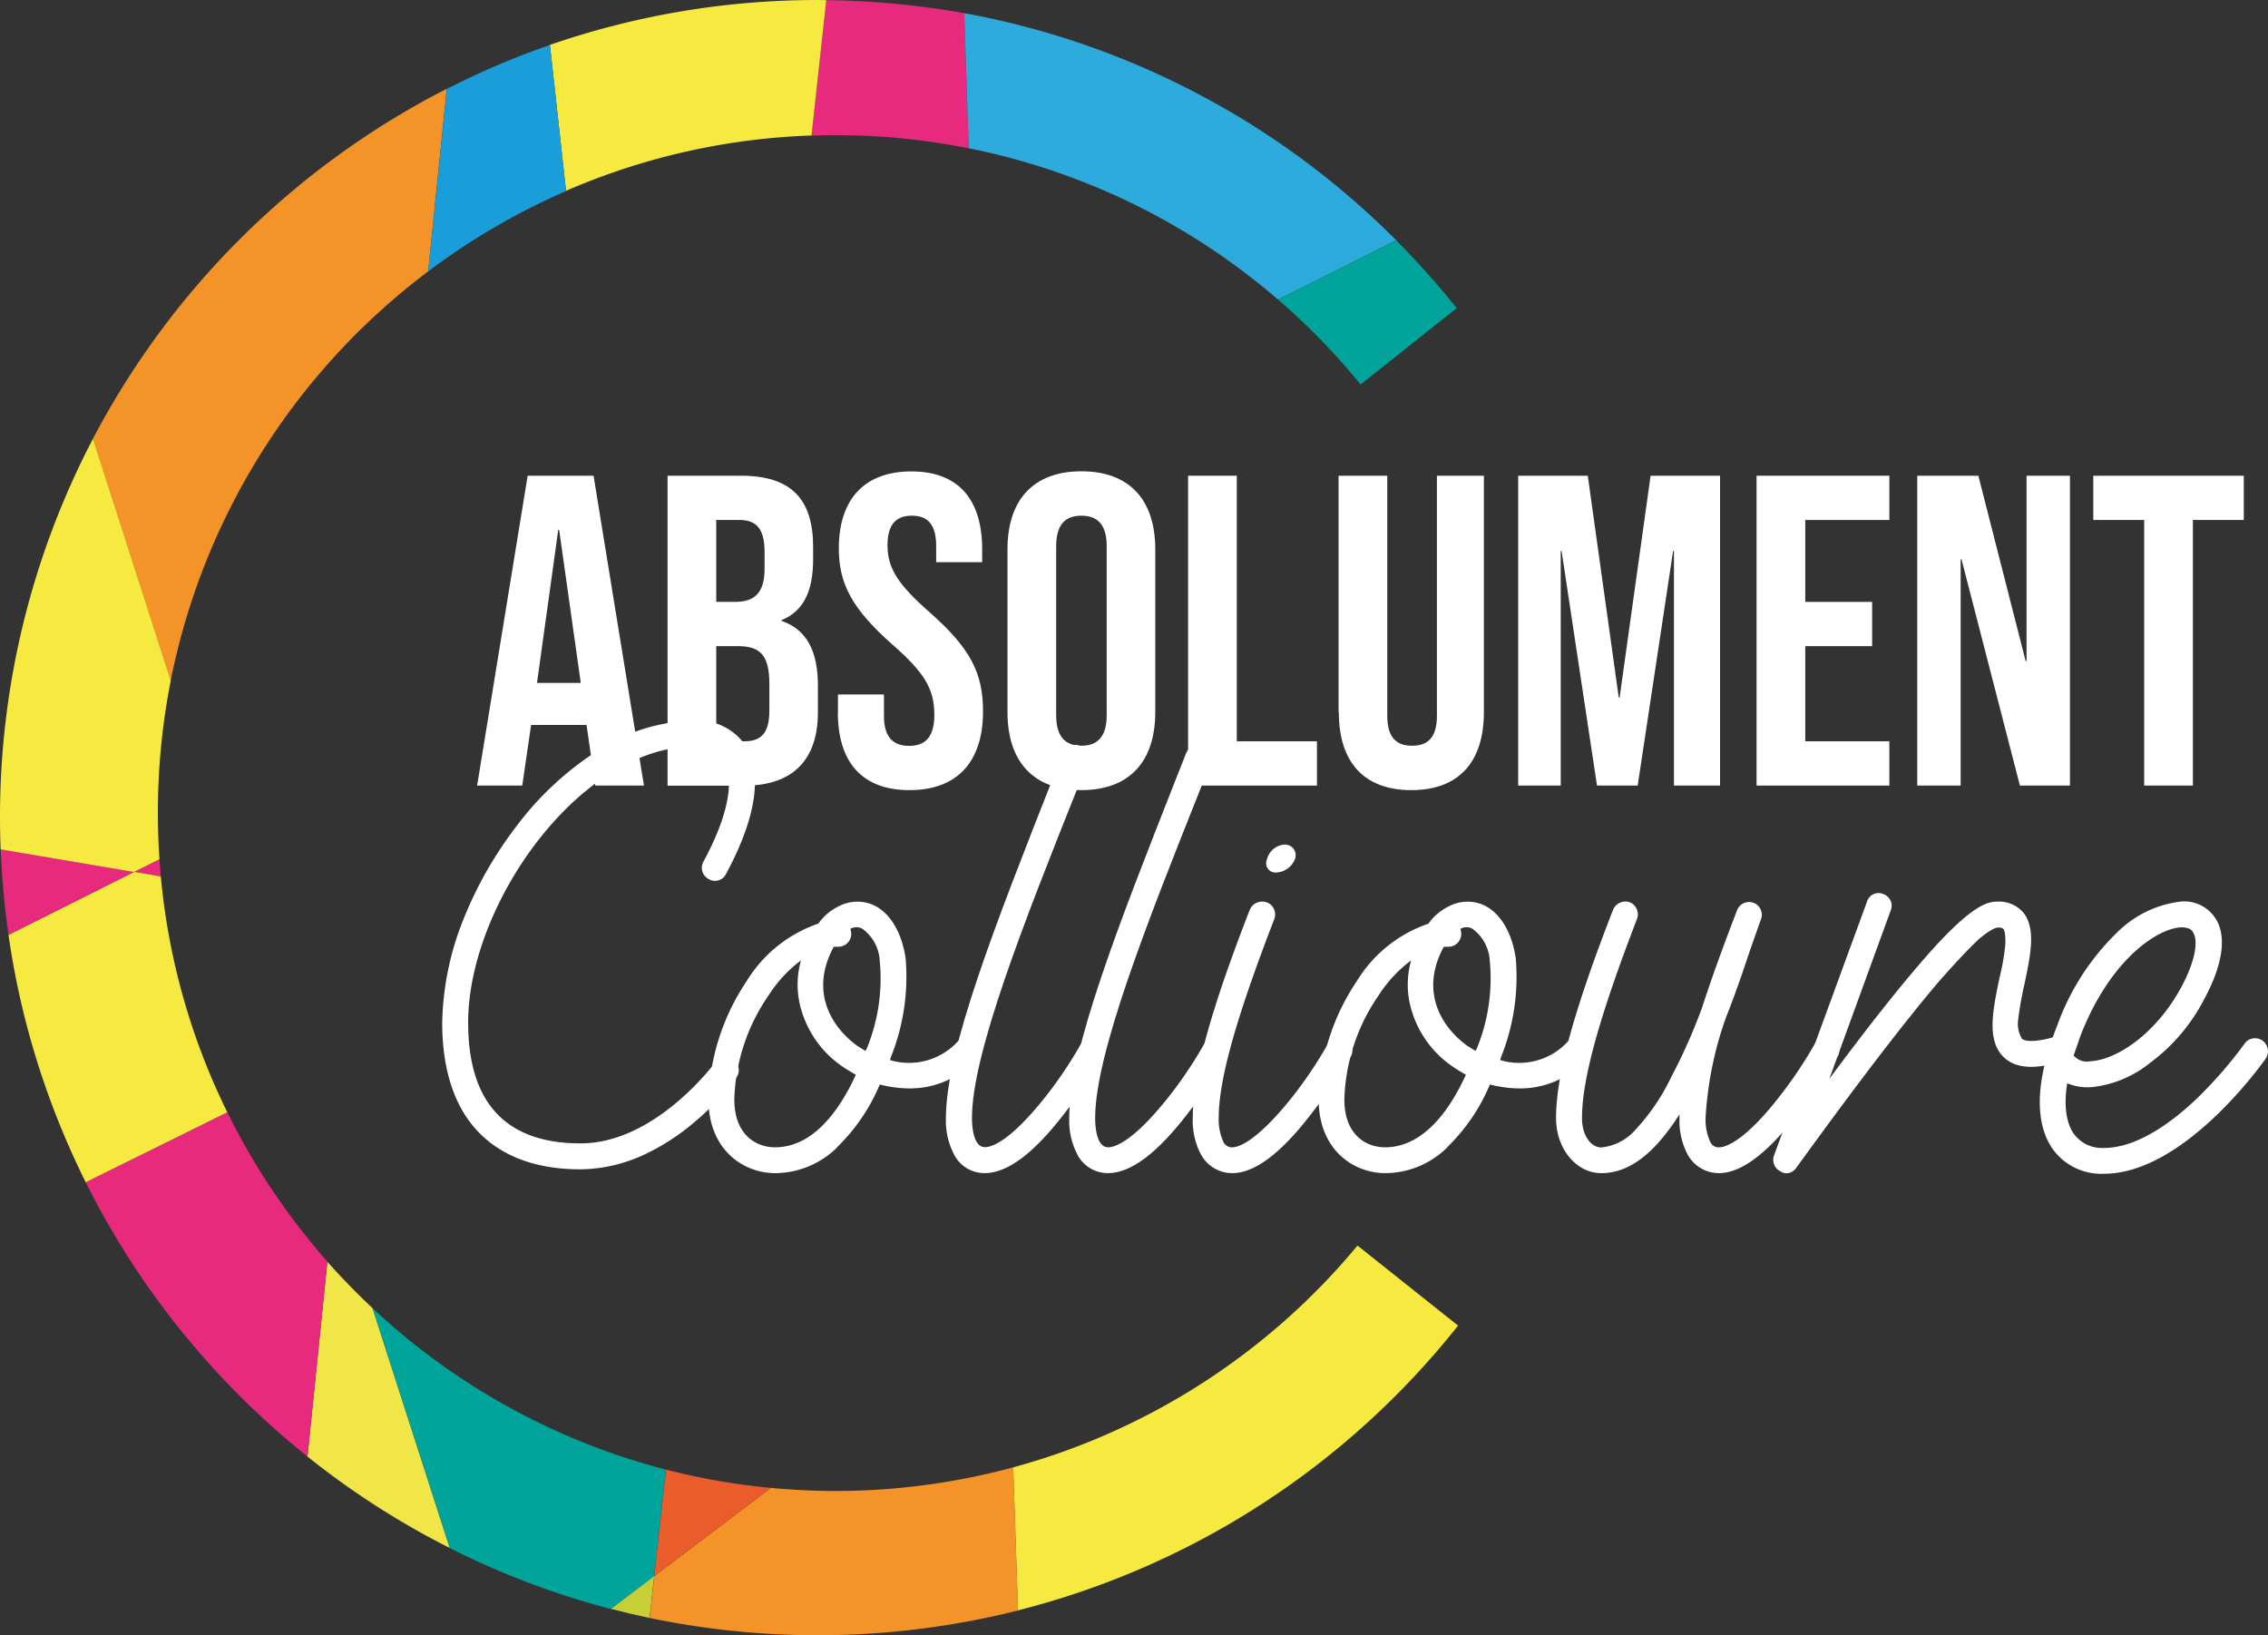
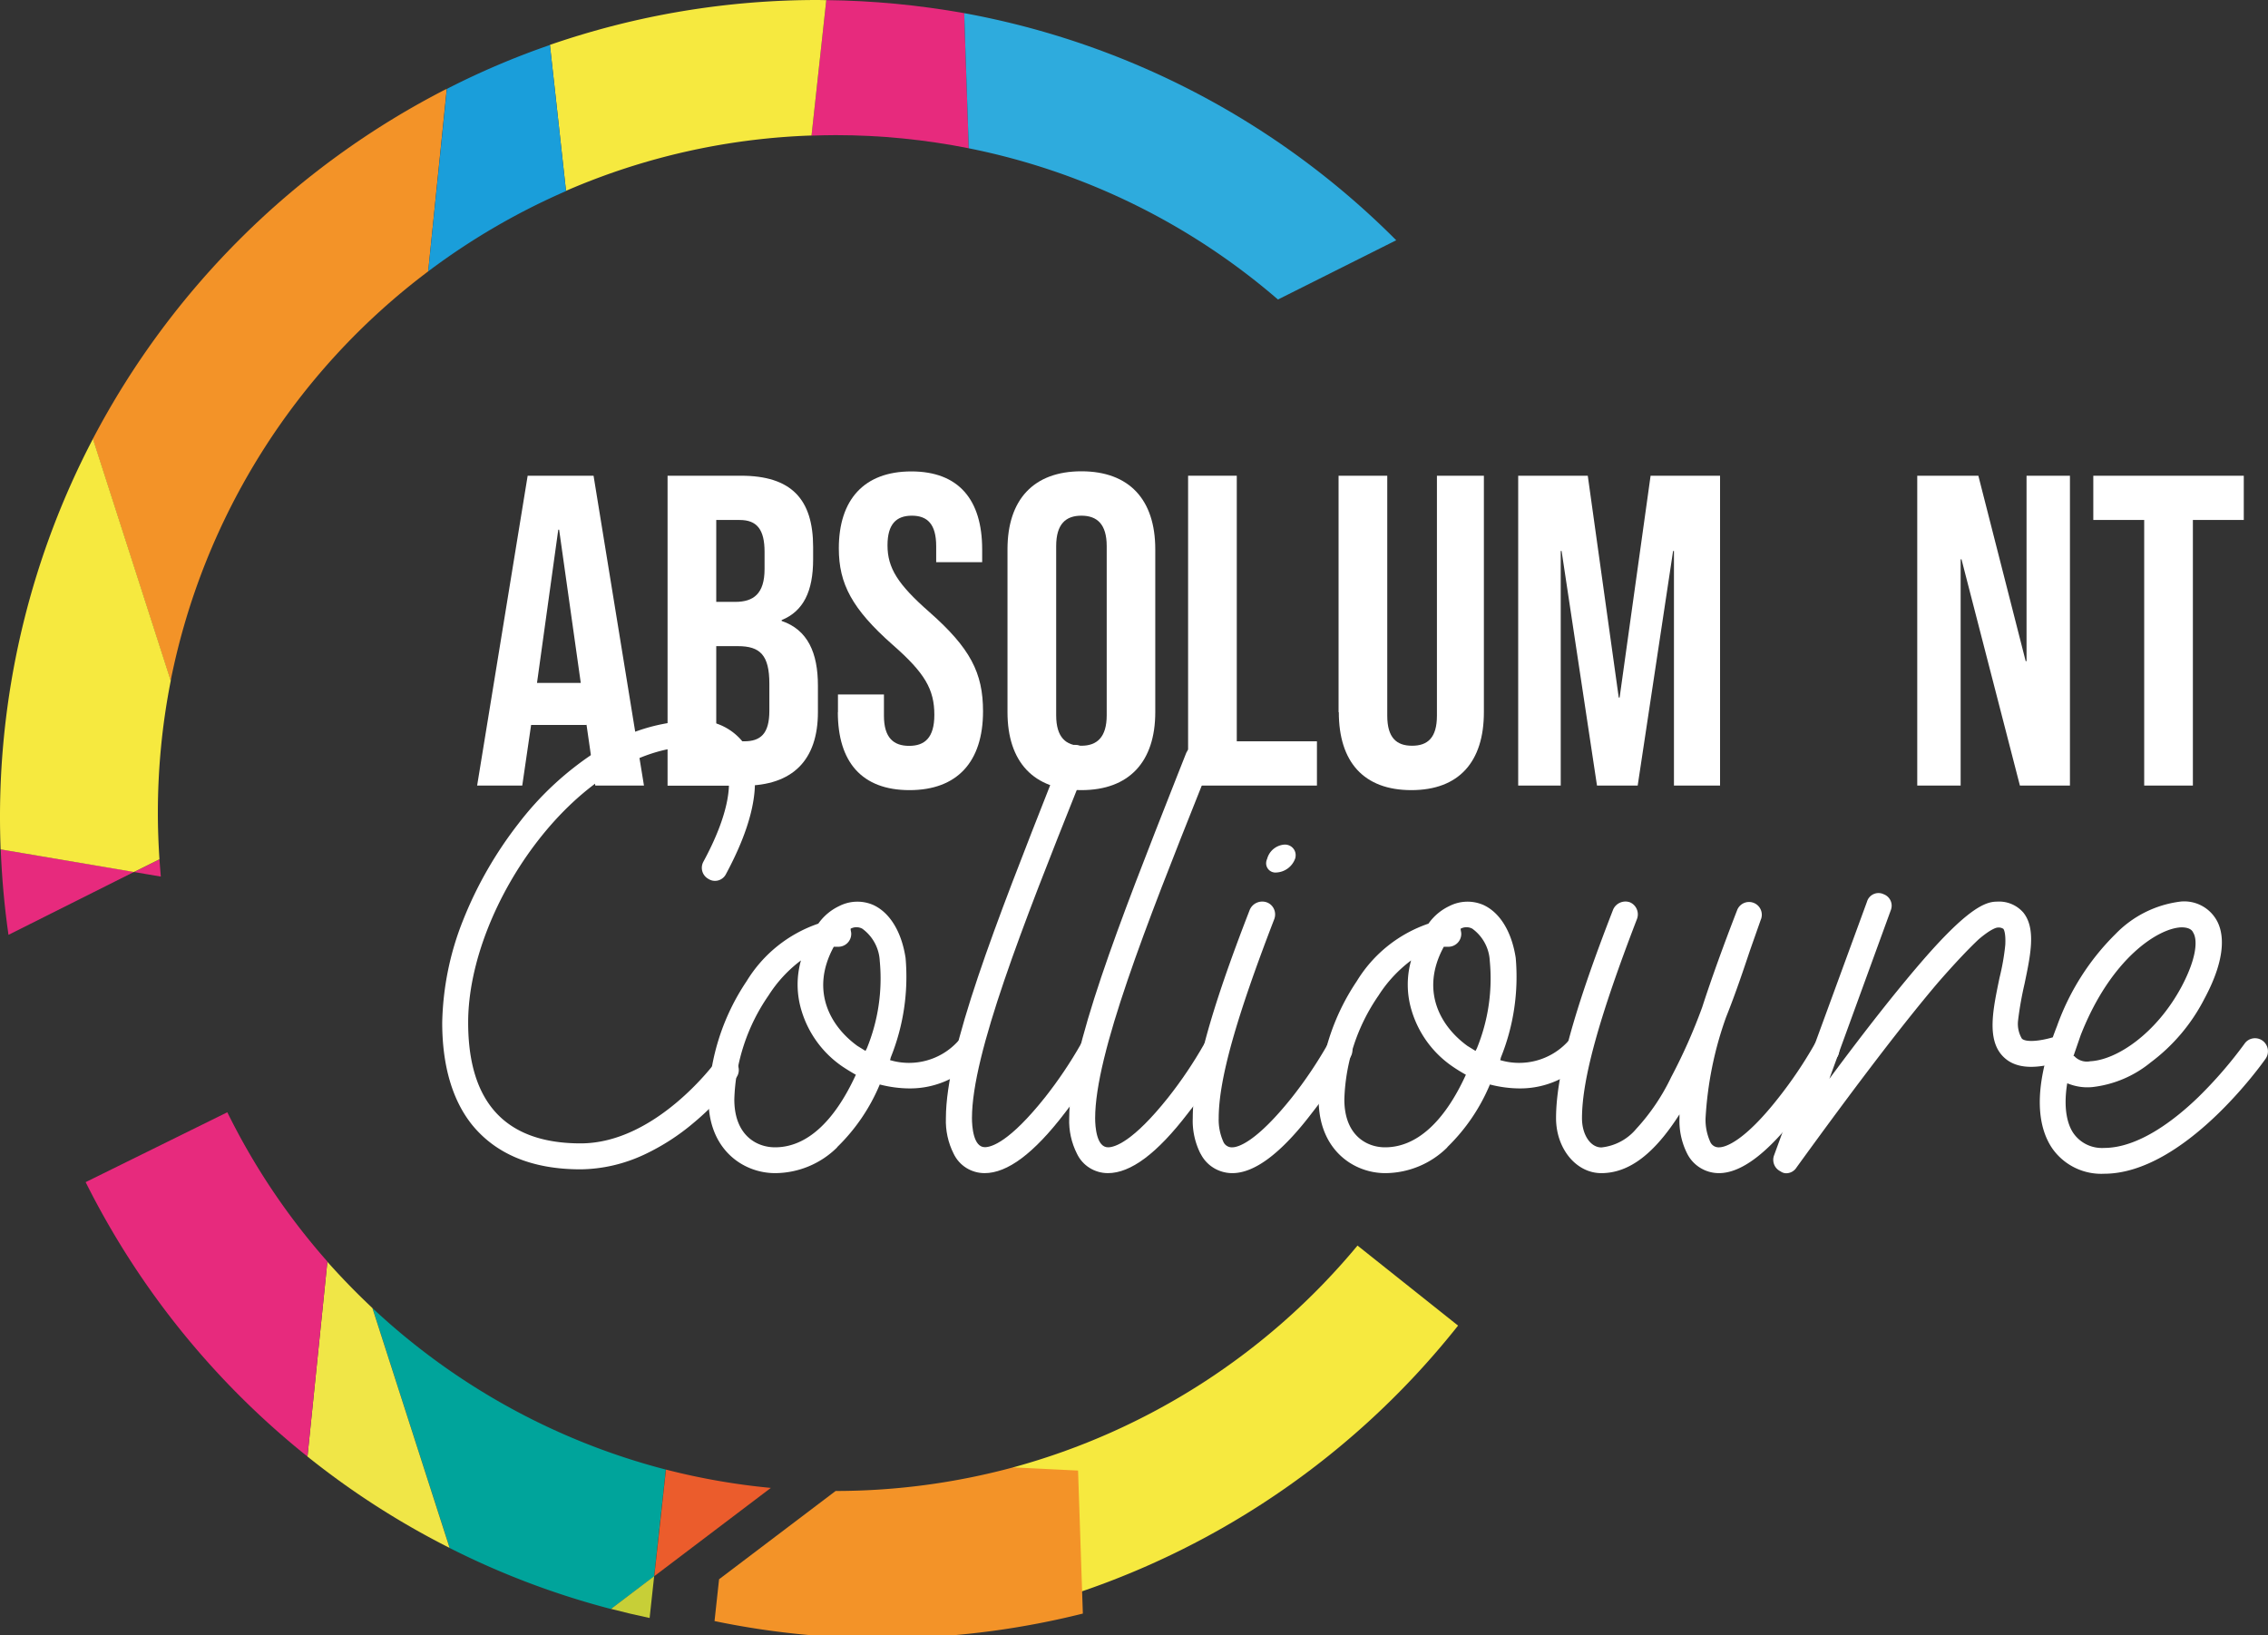
<svg xmlns="http://www.w3.org/2000/svg" id="Calque_1" data-name="Calque 1" viewBox="0 0 184.48 132.99">
  <rect x="0" y="0" width="184.48" height="132.99" fill="#333333" stroke="none" />
  <defs>
    <clipPath id="clippath">
      <path d="M0 0h184.48v132.99H0z" class="cls-2" />
    </clipPath>
    <clipPath id="clippath-1">
      <path d="M0 0h184.48v132.99H0z" class="cls-2" />
    </clipPath>
    <clipPath id="clippath-2">
-       <path d="M0 0h184.48v132.99H0z" class="cls-2" />
-     </clipPath>
+       </clipPath>
    <clipPath id="clippath-3">
      <path d="M0 0h184.48v132.99H0z" class="cls-2" />
    </clipPath>
    <clipPath id="clippath-4">
      <path d="M0 0h184.48v132.99H0z" class="cls-2" />
    </clipPath>
    <clipPath id="clippath-5">
      <path d="M0 0h184.48v132.99H0z" class="cls-2" />
    </clipPath>
    <style>.cls-2{fill:none}.cls-11,.cls-12,.cls-2,.cls-3,.cls-4,.cls-5,.cls-7,.cls-8,.cls-9{stroke-width:0}.cls-3{fill:#f6e93f}.cls-4{fill:#2eabdd}.cls-5{fill:#1a9eda}.cls-7{fill:#00a49b}.cls-8{fill:#f39328}.cls-9{fill:#fff}.cls-11{fill:#e72a7d}.cls-12{fill:#f0e647}</style>
  </defs>
  <g id="Groupe_15811" data-name="Groupe 15811">
    <g id="Groupe_15812" data-name="Groupe 15812" style="clip-path:url(#clippath)">
      <g id="Groupe_15811-2" data-name="Groupe 15811-2">
        <path id="Tracé_85432" d="m53.21 128.19.95-8.67a55.1 55.1 0 0 1-23.86-13.13l6.28 19.51a65.8 65.8 0 0 0 13.12 4.96l3.52-2.66Z" class="cls-7" data-name="Tracé 85432" />
        <path id="Tracé_85433" d="m26.63 102.6-1.62 15.86a66 66 0 0 0 11.56 7.43l-6.28-19.51a59 59 0 0 1-3.67-3.77" class="cls-12" data-name="Tracé 85433" />
        <path id="Tracé_85434" d="m30.3 106.38 6.28 19.51z" class="cls-12" data-name="Tracé 85434" />
        <path id="Tracé_85435" d="M6.97 96.15a66.8 66.8 0 0 0 18.04 22.31l1.62-15.86a55 55 0 0 1-8.14-12.14L6.97 96.14Z" class="cls-11" data-name="Tracé 85435" />
        <path id="Tracé_85436" d="m82.41 119.34.39 11.63a66.5 66.5 0 0 0 35.8-23.16l-8.18-6.51a55.25 55.25 0 0 1-28.01 18.04" class="cls-3" data-name="Tracé 85436" />
        <path id="Tracé_85437" d="m12.96 69.89-2.05 1.03 1.22.21.95.16c-.04-.46-.08-.93-.11-1.39" class="cls-11" data-name="Tracé 85437" />
        <path id="Tracé_85438" d="M49.7 130.85c1.04.27 2.09.52 3.14.74l.37-3.4-3.52 2.67Z" data-name="Tracé 85438" style="stroke-width:0;fill:#c7cf37" />
        <path id="Tracé_85439" d="m78.8 12.06-.26-7.61-.11-3.38C74.73.41 70.98.05 67.21.01l-1.2 11.02c.65-.02 1.3-.04 1.96-.04 3.64 0 7.27.36 10.84 1.07" class="cls-11" data-name="Tracé 85439" />
-         <path id="Tracé_85440" d="M82.41 119.34a55.5 55.5 0 0 1-14.44 1.92c-1.78 0-3.53-.09-5.27-.25l-9.48 7.18-.37 3.4c9.9 2.06 20.15 1.85 29.96-.61l-.39-11.63Z" class="cls-8" data-name="Tracé 85440" />
+         <path id="Tracé_85440" d="M82.41 119.34a55.5 55.5 0 0 1-14.44 1.92l-9.48 7.18-.37 3.4c9.9 2.06 20.15 1.85 29.96-.61l-.39-11.63Z" class="cls-8" data-name="Tracé 85440" />
      </g>
    </g>
    <path id="Tracé_85441" d="m52.84 131.59.37-3.4z" class="cls-8" data-name="Tracé 85441" />
    <g id="Groupe_15814" data-name="Groupe 15814" style="clip-path:url(#clippath-1)">
      <g id="Groupe_15813" data-name="Groupe 15813">
        <path id="Tracé_85442" d="M66.01 11.03 67.21.01c-.24 0-.48-.01-.72-.01-7.41 0-14.76 1.23-21.76 3.65l.42 3.78.89 8.09a54.8 54.8 0 0 1 19.97-4.5" class="cls-3" data-name="Tracé 85442" />
        <path id="Tracé_85443" d="m34.83 22.06 1.51-14.84A66.8 66.8 0 0 0 7.55 35.7l6.33 19.67a55.14 55.14 0 0 1 20.95-33.3" class="cls-8" data-name="Tracé 85443" />
        <path id="Tracé_85444" d="m45.15 7.44-.42-3.78c-2.87.99-5.67 2.18-8.38 3.57l-1.52 14.84a55.4 55.4 0 0 1 11.21-6.53l-.89-8.09Z" class="cls-5" data-name="Tracé 85444" />
        <path id="Tracé_85445" d="m46.04 15.53-.89-8.09z" class="cls-5" data-name="Tracé 85445" />
        <path id="Tracé_85446" d="M78.8 12.06a54.95 54.95 0 0 1 25.15 12.3l9.62-4.82A66.4 66.4 0 0 0 78.43 1.07l.11 3.38z" class="cls-4" data-name="Tracé 85446" />
      </g>
    </g>
    <path id="Tracé_85447" d="m78.55 4.45-.11-3.38z" class="cls-4" data-name="Tracé 85447" />
    <g id="Groupe_15816" data-name="Groupe 15816" style="clip-path:url(#clippath-2)">
      <g id="Groupe_15815" data-name="Groupe 15815">
        <path id="Tracé_85448" d="M103.95 24.36c2.44 2.1 4.69 4.41 6.72 6.91l7.82-6.21a69 69 0 0 0-4.92-5.51z" class="cls-7" data-name="Tracé 85448" />
        <path id="Tracé_85449" d="m103.95 24.36 9.62-4.82z" class="cls-7" data-name="Tracé 85449" />
        <path id="Tracé_85450" d="m12.13 71.12-1.22-.21L.69 76.03c1 7 3.13 13.79 6.28 20.12l11.52-5.69a54.7 54.7 0 0 1-5.41-19.18l-.94-.16Z" class="cls-3" data-name="Tracé 85450" />
      </g>
    </g>
    <path id="Tracé_85451" d="m13.07 71.28-.95-.16z" class="cls-3" data-name="Tracé 85451" />
    <g id="Groupe_15818" data-name="Groupe 15818" style="clip-path:url(#clippath-3)">
      <g id="Groupe_15817" data-name="Groupe 15817">
        <path id="Tracé_85452" d="M10.91 70.91.06 69.08c.09 2.33.3 4.65.63 6.95z" class="cls-11" data-name="Tracé 85452" />
        <path id="Tracé_85453" d="m10.91 70.91 2.06-1.03c-.08-1.24-.13-2.5-.13-3.76 0-3.61.35-7.22 1.05-10.76L7.56 35.69A66.3 66.3 0 0 0 0 66.5c0 .86.02 1.72.05 2.58l10.85 1.84Z" class="cls-3" data-name="Tracé 85453" />
      </g>
    </g>
    <path id="Tracé_85454" d="M10.91 70.91.06 69.08z" class="cls-3" data-name="Tracé 85454" />
    <g id="Groupe_15820" data-name="Groupe 15820" style="clip-path:url(#clippath-4)">
      <g id="Groupe_15819" data-name="Groupe 15819">
        <path id="Tracé_85455" d="m53.22 128.19 9.48-7.18a55 55 0 0 1-8.53-1.49z" data-name="Tracé 85455" style="stroke-width:0;fill:#eb5c2c" />
      </g>
    </g>
    <path id="Tracé_85456" d="M42.92 38.69h5.36l4.1 25.2h-3.96l-.72-5v.07h-4.5l-.72 4.93h-3.67zm4.32 16.85-1.76-12.46h-.07l-1.73 12.46z" class="cls-9" data-name="Tracé 85456" />
    <g id="Groupe_15822" data-name="Groupe 15822" style="clip-path:url(#clippath-5)">
      <g id="Groupe_15821" data-name="Groupe 15821">
        <path id="Tracé_85457" d="M54.3 38.69h5.97c4.1 0 5.87 1.91 5.87 5.8v1.01c0 2.59-.79 4.21-2.56 4.93v.07c2.12.72 2.95 2.59 2.95 5.26v2.16c0 3.89-2.05 5.98-6.01 5.98H54.3zm5.51 10.26c1.47 0 2.38-.65 2.38-2.67v-1.4c0-1.8-.61-2.59-2.02-2.59h-1.91v6.66zm.72 11.34c1.33 0 2.05-.61 2.05-2.48v-2.2c0-2.34-.76-3.06-2.56-3.06h-1.76v7.74z" class="cls-9" data-name="Tracé 85457" />
        <path id="Tracé_85458" d="M68.16 57.92v-1.44h3.74v1.73c0 1.8.79 2.45 2.05 2.45S76 60.01 76 58.14c0-2.09-.79-3.42-3.38-5.69-3.31-2.92-4.39-4.97-4.39-7.85 0-3.96 2.05-6.26 5.9-6.26s5.76 2.3 5.76 6.34v1.04h-3.74v-1.3c0-1.8-.72-2.48-1.98-2.48s-1.98.68-1.98 2.41c0 1.84.83 3.17 3.42 5.44 3.31 2.92 4.35 4.93 4.35 8.06 0 4.1-2.09 6.41-5.98 6.41s-5.83-2.3-5.83-6.34" class="cls-9" data-name="Tracé 85458" />
        <path id="Tracé_85459" d="M81.95 57.92V44.67c0-4.03 2.12-6.34 6.01-6.34s6.01 2.3 6.01 6.34v13.25c0 4.03-2.12 6.34-6.01 6.34s-6.01-2.3-6.01-6.34m8.07.25V44.42c0-1.8-.79-2.48-2.06-2.48s-2.05.68-2.05 2.48v13.75c0 1.8.79 2.48 2.05 2.48s2.06-.68 2.06-2.48" class="cls-9" data-name="Tracé 85459" />
        <path id="Tracé_85460" d="M96.64 38.69h3.96v21.6h6.52v3.6H96.64z" class="cls-9" data-name="Tracé 85460" />
        <path id="Tracé_85461" d="M108.88 57.92V38.69h3.96V58.2c0 1.8.75 2.45 2.02 2.45s2.02-.65 2.02-2.45V38.69h3.82v19.23c0 4.03-2.02 6.34-5.9 6.34s-5.9-2.3-5.9-6.34" class="cls-9" data-name="Tracé 85461" />
        <path id="Tracé_85462" d="M123.5 38.69h5.65l2.52 18.04h.07l2.52-18.04h5.65v25.2h-3.75V44.81h-.07l-2.88 19.08h-3.31l-2.88-19.08h-.07v19.08h-3.46v-25.2Z" class="cls-9" data-name="Tracé 85462" />
-         <path id="Tracé_85463" d="M142.88 38.69h10.8v3.6h-6.84v6.66h5.44v3.6h-5.44v7.74h6.84v3.6h-10.8z" class="cls-9" data-name="Tracé 85463" />
        <path id="Tracé_85464" d="M155.95 38.69h4.97l3.85 15.08h.07V38.69h3.53v25.2h-4.07l-4.75-18.4h-.07v18.4h-3.53z" class="cls-9" data-name="Tracé 85464" />
        <path id="Tracé_85465" d="M174.41 42.29h-4.14v-3.6h12.24v3.6h-4.14v21.6h-3.96z" class="cls-9" data-name="Tracé 85465" />
        <path id="Tracé_85466" d="M59.9 87.63c-1.01 1.36-2.17 2.6-3.47 3.68-1.21 1.03-2.56 1.9-4 2.58-1.63.77-3.4 1.19-5.21 1.21-3.89 0-6.83-1.21-8.78-3.57-1.63-2-2.47-4.84-2.47-8.36.06-2.85.63-5.67 1.69-8.31 1.12-2.83 2.65-5.49 4.52-7.89 1.79-2.34 3.98-4.35 6.47-5.94 2.33-1.53 5.05-2.37 7.83-2.42a4.66 4.66 0 0 1 4.21 2.1c.95 1.63 1.42 4.68-1.63 10.36-.24.5-.84.71-1.33.47-.03-.01-.06-.03-.09-.05-.51-.27-.7-.89-.43-1.4 0 0 0-.01.01-.02 2-3.68 2.58-6.68 1.63-8.26a2.5 2.5 0 0 0-2.37-1.1c-9.31 0-18.4 12.83-18.4 22.45 0 6.52 3.05 9.83 9.15 9.83s10.88-6.52 10.94-6.57c.33-.48.99-.6 1.47-.26s.6.99.26 1.47" class="cls-9" data-name="Tracé 85466" />
        <path id="Tracé_85467" d="M68.1 93.31a7.22 7.22 0 0 1-5.05 2.1c-2.58 0-5.42-1.89-5.42-5.99.11-3.44 1.18-6.77 3.1-9.62 1.34-2.2 3.4-3.85 5.83-4.68.43-.61 1.01-1.1 1.68-1.42.87-.45 1.89-.49 2.79-.1 1.37.63 2.31 2.21 2.63 4.31.24 2.76-.17 5.53-1.21 8.1 0 .05-.05.16-.05.21 1.96.58 4.08.01 5.47-1.48.38-.44 1.04-.48 1.47-.11s.48 1.04.11 1.47a7.28 7.28 0 0 1-5.42 2.42c-.83 0-1.66-.11-2.47-.32-.8 1.92-1.98 3.65-3.47 5.1m1.53-5.89c-.38-.21-.75-.44-1.11-.68a8.45 8.45 0 0 1-3.31-4.52 7.24 7.24 0 0 1-.05-4.1c-1.04.78-1.93 1.74-2.63 2.84a15.65 15.65 0 0 0-2.79 8.47c0 2.89 1.79 3.89 3.31 3.89 2.52 0 4.78-2 6.57-5.89m.11-2.37.68.42.11-.21c.92-2.25 1.28-4.68 1.05-7.1a3.45 3.45 0 0 0-1.42-2.63 1 1 0 0 0-.95 0c0 .16.05.26.05.42 0 .58-.47 1.05-1.05 1.05h-.37c-1.95 3.58-.26 6.47 1.89 8.04" class="cls-9" data-name="Tracé 85467" />
        <path id="Tracé_85468" d="M89.76 85.95c-.95 1.59-2.01 3.12-3.15 4.57-2.53 3.31-4.68 4.89-6.52 4.89-1.08 0-2.06-.61-2.52-1.58-.45-.89-.67-1.89-.63-2.89 0-5.57 4.05-15.83 8.73-27.71l.79-2c.23-.53.83-.79 1.37-.58.55.19.83.8.64 1.34v.02l-.79 2c-4.47 11.2-8.62 21.72-8.62 26.92 0 .68.11 2.37 1.05 2.37.53 0 2-.42 4.89-4.05 1.09-1.38 2.07-2.84 2.94-4.37.29-.49.93-.65 1.42-.37.5.28.69.91.42 1.42" class="cls-9" data-name="Tracé 85468" />
        <path id="Tracé_85469" d="M99.8 85.95c-.95 1.59-2.01 3.12-3.16 4.57-2.53 3.31-4.68 4.89-6.52 4.89-1.08 0-2.06-.61-2.52-1.58-.45-.89-.67-1.89-.63-2.89 0-5.57 4.05-15.83 8.73-27.71l.79-2c.23-.53.83-.79 1.37-.58.55.19.83.79.64 1.34 0 0 0 .02-.01.03l-.79 2c-4.47 11.2-8.62 21.72-8.62 26.92 0 .68.11 2.37 1.05 2.37.53 0 2-.42 4.89-4.05 1.09-1.38 2.07-2.84 2.94-4.37.29-.49.92-.65 1.42-.37s.69.91.42 1.42" class="cls-9" data-name="Tracé 85469" />
        <path id="Tracé_85470" d="M97.65 93.83c-.45-.9-.67-1.89-.63-2.89 0-3.47 1.42-8.68 4.63-16.93.22-.54.82-.81 1.37-.63.55.19.83.79.64 1.34 0 0 0 .02-.01.03-3.1 8.04-4.52 13.04-4.52 16.2-.02.65.11 1.3.37 1.89.12.3.42.49.74.47.47 0 1.94-.42 4.84-4.05 1.09-1.38 2.07-2.84 2.94-4.37.29-.51.94-.69 1.45-.39.51.29.69.94.39 1.45-.95 1.59-2.01 3.12-3.15 4.57-2.52 3.31-4.68 4.89-6.47 4.89-1.09 0-2.09-.6-2.58-1.58m6.84-25.14c.48-.01.88.36.89.84 0 .11-.01.22-.05.32-.24.64-.84 1.08-1.53 1.11a.754.754 0 0 1-.82-.69c-.01-.15.02-.29.08-.42.17-.65.75-1.12 1.42-1.16" class="cls-9" data-name="Tracé 85470" />
        <path id="Tracé_85471" d="M117.73 93.31a7.22 7.22 0 0 1-5.05 2.1c-2.58 0-5.42-1.89-5.42-5.99.11-3.44 1.18-6.77 3.1-9.62 1.34-2.2 3.4-3.85 5.83-4.68.43-.61 1.01-1.1 1.68-1.42.87-.45 1.89-.49 2.79-.1 1.37.63 2.31 2.21 2.63 4.31.24 2.76-.17 5.53-1.21 8.1 0 .05-.05.16-.05.21 1.96.58 4.08.01 5.47-1.48.38-.44 1.04-.48 1.47-.11.44.38.48 1.04.11 1.47a7.28 7.28 0 0 1-5.42 2.42c-.83 0-1.66-.11-2.47-.32-.8 1.92-1.98 3.65-3.47 5.1m1.52-5.89c-.38-.21-.75-.44-1.1-.68a8.45 8.45 0 0 1-3.31-4.52 7.24 7.24 0 0 1-.05-4.1c-1.04.78-1.94 1.74-2.64 2.84a15.65 15.65 0 0 0-2.79 8.47c0 2.89 1.79 3.89 3.31 3.89 2.52 0 4.79-2 6.57-5.89m.11-2.37.68.42.11-.21c.92-2.25 1.28-4.68 1.05-7.1a3.45 3.45 0 0 0-1.42-2.63 1 1 0 0 0-.95 0c0 .16.05.26.05.42 0 .58-.47 1.05-1.05 1.05h-.37c-1.95 3.58-.26 6.47 1.89 8.04" class="cls-9" data-name="Tracé 85471" />
        <path id="Tracé_85472" d="M149.44 85.95c-.95 1.59-2.01 3.12-3.15 4.57-2.53 3.31-4.68 4.89-6.47 4.89-1.09 0-2.09-.61-2.58-1.58-.45-.89-.67-1.89-.63-2.89v-.31c-2.05 3.21-4.1 4.78-6.36 4.78-2.05 0-3.68-2-3.68-4.47 0-3.47 1.42-8.68 4.63-16.93.21-.54.82-.82 1.37-.63.53.22.79.83.58 1.37-3.1 8.05-4.47 13.04-4.47 16.2 0 1.32.68 2.37 1.58 2.37a4.27 4.27 0 0 0 2.84-1.52 17 17 0 0 0 2.84-4.21c.97-1.83 1.81-3.73 2.52-5.68.73-2.26 1.68-4.89 2.84-7.89a1.038 1.038 0 0 1 1.96.68c0 .02-.01.04-.02.05l-.89 2.53c-.53 1.58-1.16 3.47-1.94 5.42-.96 2.65-1.52 5.43-1.68 8.25-.02.65.11 1.3.37 1.89.12.3.41.49.74.47.47 0 2-.42 4.84-4.05 1.09-1.38 2.07-2.84 2.94-4.37.29-.51.94-.69 1.45-.39s.69.94.39 1.45" class="cls-9" data-name="Tracé 85472" />
        <path id="Tracé_85473" d="M168.05 85.16c.15.54-.15 1.1-.68 1.26-2.05.58-3.47.42-4.36-.42-1.47-1.37-.89-3.94-.37-6.47.22-.88.38-1.78.47-2.68.05-.95-.11-1.26-.16-1.31a.7.7 0 0 0-.47-.1c-.05 0-.47.05-1.53.95-.84.79-1.94 1.95-3.31 3.52-2.73 3.21-6.52 8.15-11.51 15.04-.18.29-.5.47-.84.47-.17 0-.33-.06-.47-.16-.47-.23-.69-.77-.53-1.26l7.57-20.66c.15-.52.69-.82 1.21-.67a.3.3 0 0 1 .1.04c.53.17.82.73.65 1.25 0 .02-.01.04-.02.06l-5 13.72c3-4.05 5.42-7.1 7.36-9.36 3.84-4.47 5.31-5.05 6.26-5.05.82-.06 1.62.27 2.16.89 1.05 1.31.58 3.47.1 5.78-.23.99-.41 1.99-.53 3-.06.51.05 1.03.31 1.47.26.26 1.16.26 2.32-.05a.974.974 0 0 1 1.23.62l.03.11" class="cls-9" data-name="Tracé 85473" />
        <path id="Tracé_85474" d="M171.15 95.46c-1.66.08-3.25-.69-4.21-2.05-1.05-1.53-1.79-4.47.37-9.94 1.01-2.84 2.64-5.41 4.78-7.52a8.86 8.86 0 0 1 5.31-2.63c1.14-.1 2.24.45 2.84 1.42.63 1 .95 3-.95 6.52a14.95 14.95 0 0 1-4.36 5.15 9.1 9.1 0 0 1-4.73 2c-.7.07-1.4-.04-2.05-.31-.37 2.26.11 3.52.53 4.1.57.79 1.5 1.22 2.47 1.16 2.79 0 5.73-2.26 7.68-4.15a35 35 0 0 0 3.73-4.31c.32-.48.96-.6 1.44-.29.01 0 .02.02.03.02.47.34.59.99.26 1.47-.26.37-6.63 9.36-13.15 9.36m-2.47-9.57h.05c.33.36.83.52 1.31.42 2.16-.11 5.37-2.26 7.41-6.05 1.26-2.37 1.32-3.84.95-4.42-.05-.11-.21-.42-.95-.42-1.84.05-5.73 2.47-8.2 8.78l-.58 1.68Z" class="cls-9" data-name="Tracé 85474" />
      </g>
    </g>
  </g>
</svg>